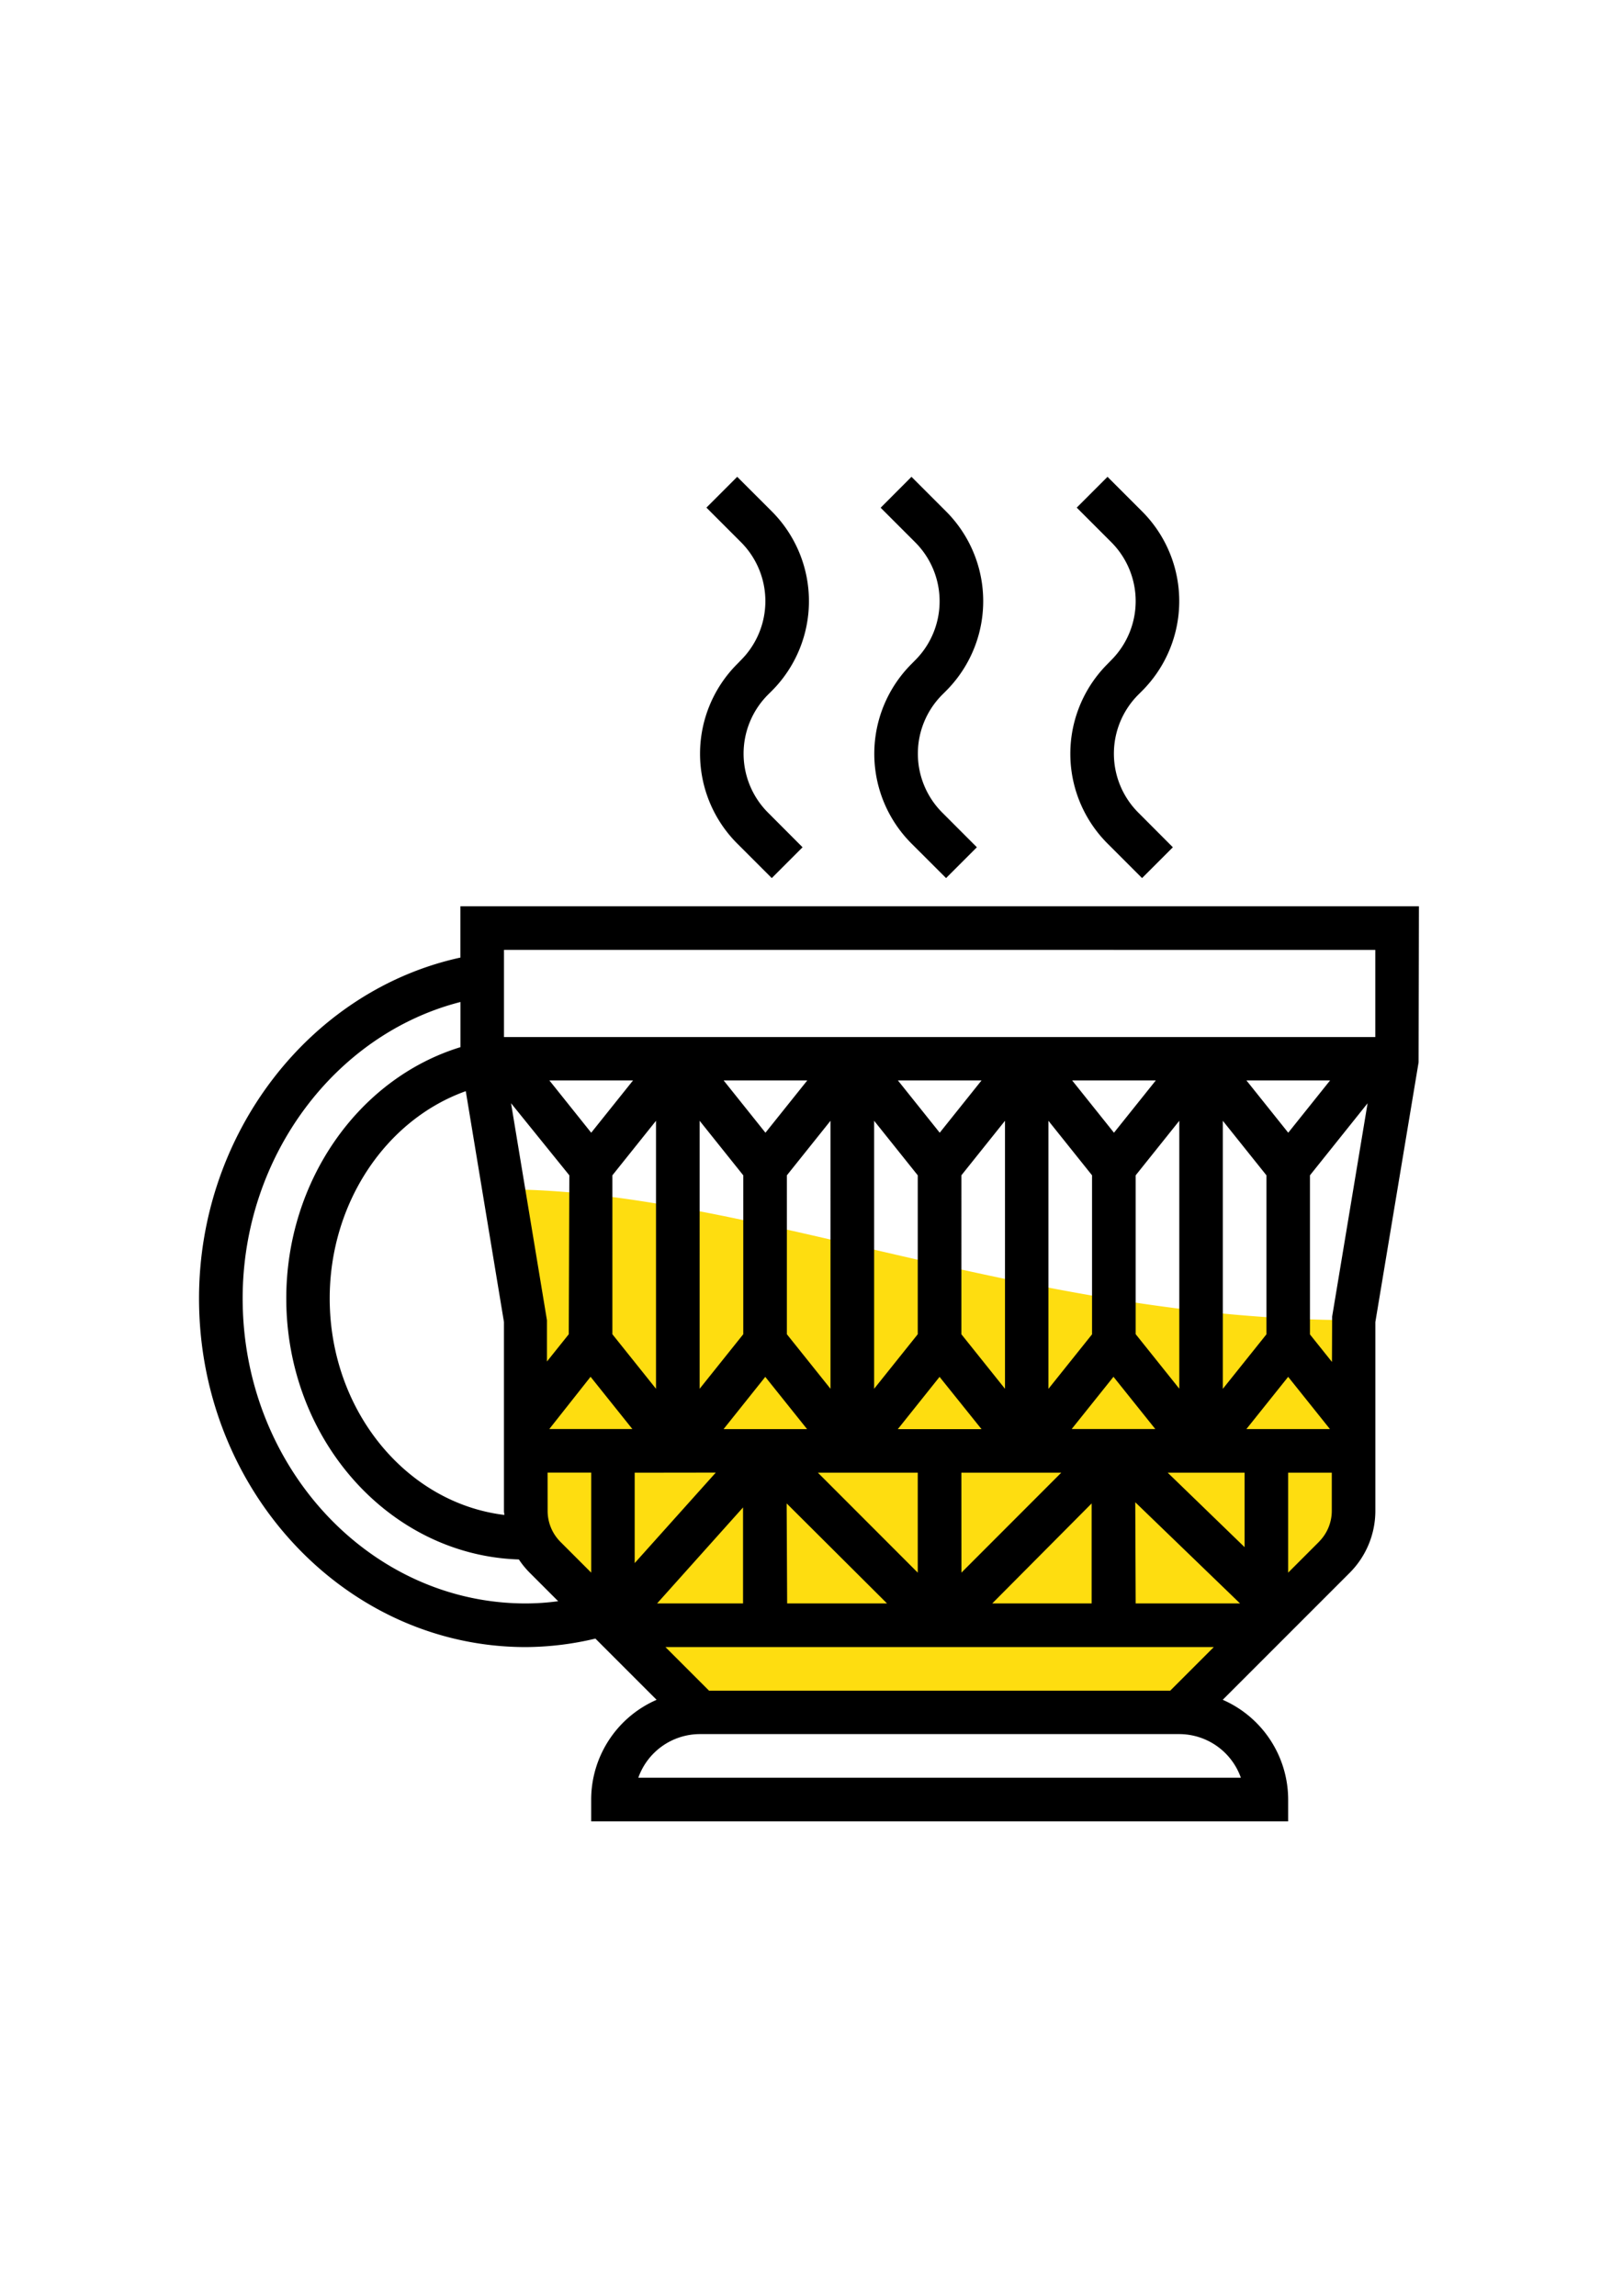
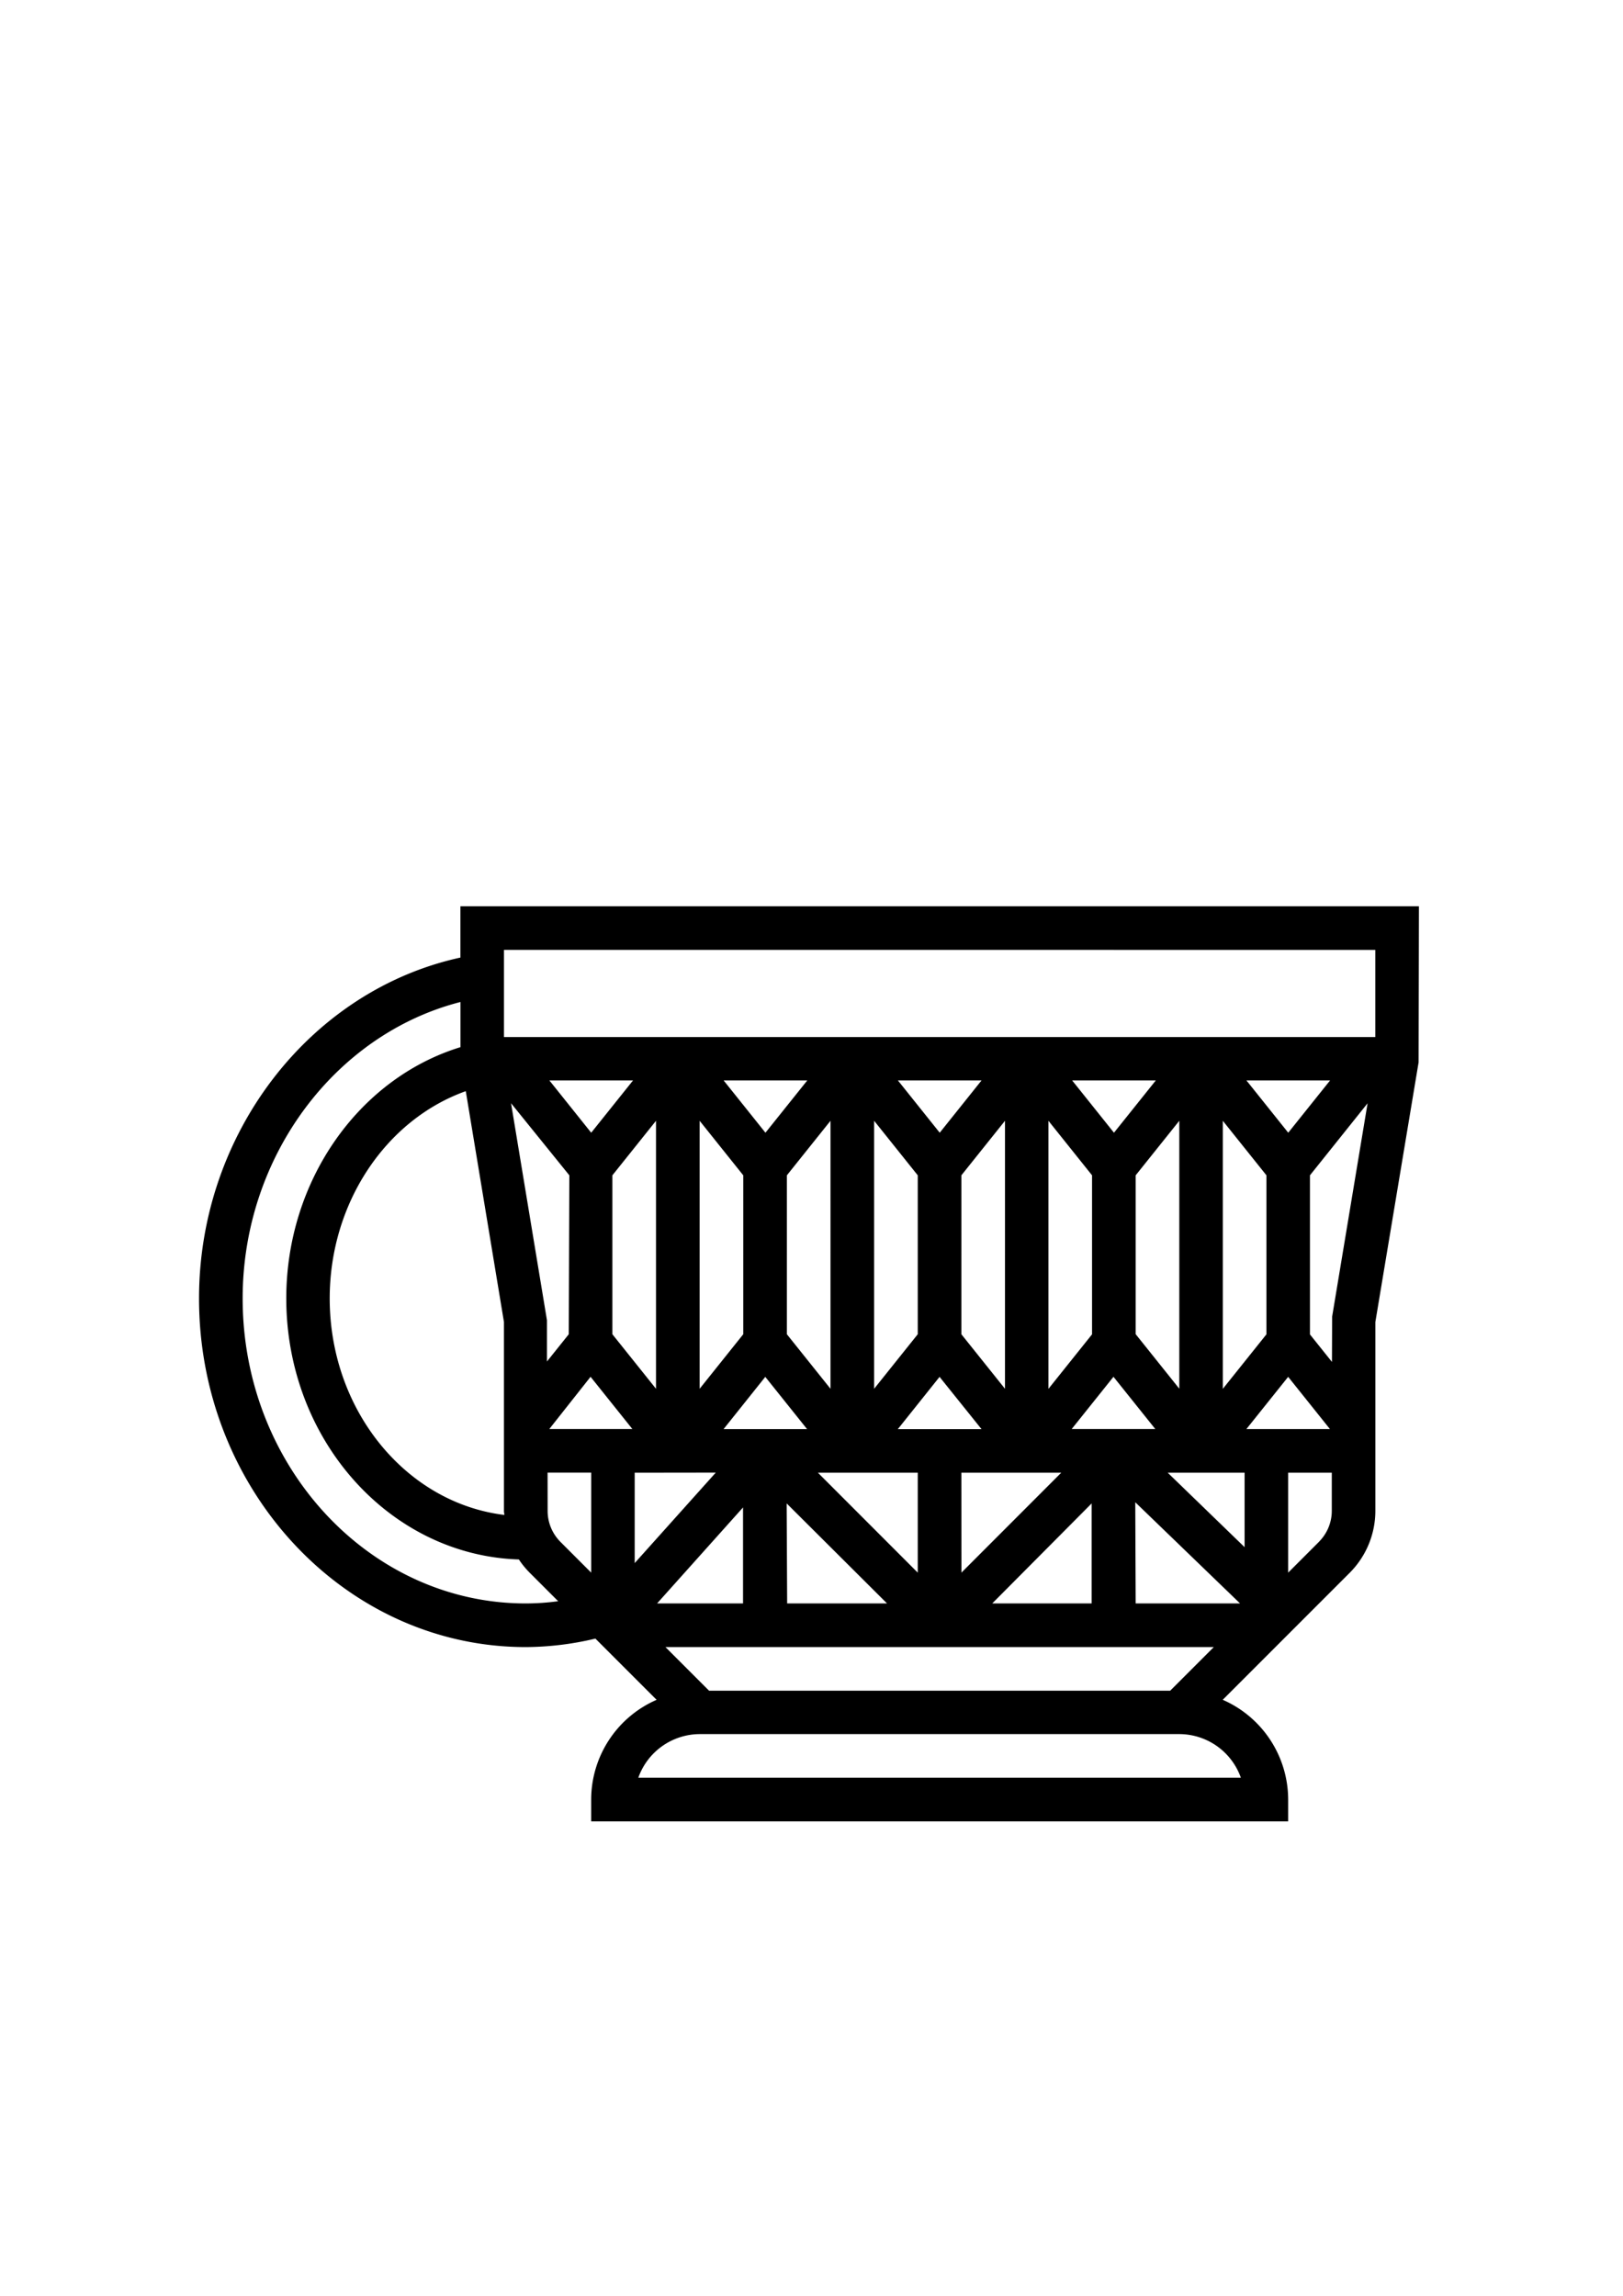
<svg xmlns="http://www.w3.org/2000/svg" id="Layer_1" data-name="Layer 1" viewBox="0 0 595.28 841.89">
  <defs>
    <style>.cls-1{fill:#fedd10;}</style>
  </defs>
  <title>ikony</title>
-   <path class="cls-1" d="M496.44,554.1v-70c-119.84,0-223.71-47.94-311.59-47.94l8,47.94v70a24,24,0,0,0,7,16.94l56.9,56.9H432.52l56.89-56.89a24,24,0,0,0,7-16.95Zm0,0" />
  <path d="M168.87,332.34v18.81c-55.09,12-95.87,64.42-95.87,125C73,546.62,126.76,604,192.84,604a111.94,111.94,0,0,0,25.54-3.11l22.45,22.45a39.94,39.94,0,0,0-24,36.58v8H472.47v-8a40,40,0,0,0-24-36.59l46.61-46.61a32.18,32.18,0,0,0,9.37-22.6V484.8l15.86-95.23.12-57.23Zm335.56,16v31.95H184.85V348.32Zm-15.9,151.09-8.07-10.09V431l21.14-26.42-13,78.23ZM170.84,400.15l14,84.65v69.3c0,.49.12.95.15,1.44-36-4.36-64.06-38.29-64.06-79.4,0-34.93,20.56-65.52,49.9-76ZM416.54,431l16-20v98.25l-16-20Zm-16,58.31-16,20V411l16,20Zm-119.85,15.6,15.33,19.16H265.39Zm63.92,0L360,524.08H329.3Zm-8,35.14V576.7L300,540.06Zm16,0h36.64L352.63,576.7Zm16-30.77-16-20V431l16-20Zm-32-20-16,20V411l16,20Zm-32,20-16-20V431l16-20Zm-32-20-16,20V411l16,20Zm-32,20-16-20V431l16-20Zm-32-20-8,10V484.14l-13.17-79.58L208.82,431Zm8,15.6,15.33,19.16H201.47Zm45.92,35.14L232.79,573.2V540.06Zm10,12.77V588H241Zm16-1.47L325.35,588H288.71Zm111.86,0V588H363.93Zm16-.43L454.83,588H416.54Zm-23.32-26.85,15.33-19.16,15.34,19.16ZM448.5,411l16,20v58.31l-16,20Zm24,4.38-15.33-19.17h30.67Zm-63.92,0-15.33-19.17h30.67Zm-63.91,0-15.33-19.17H360Zm-63.92,0-15.33-19.17h30.67Zm-63.91,0-15.33-19.17h30.67Zm-16,124.64h16V576.7l-11.3-11.3a16.05,16.05,0,0,1-4.68-11.3ZM445.19,604l-16,16H260.07l-16-16ZM428.3,540.06h28.19v27.3Zm28.84-16,15.33-19.16,15.33,19.16ZM192.84,588C135.57,588,89,537.82,89,476.14c0-51.84,33.75-96.9,79.89-108.7V384C131.46,395.49,105,433.12,105,476.14c0,51.93,38,94.23,85.31,95.73a31.38,31.38,0,0,0,3.94,4.83l10.48,10.48a90.1,90.1,0,0,1-11.85.82Zm262.28,63.91h-221a24,24,0,0,1,22.61-16H432.52a24,24,0,0,1,22.6,16Zm28.65-86.51-11.3,11.3V540.06h16l0,14a16.05,16.05,0,0,1-4.68,11.3Zm0,0" />
-   <path d="M406.21,243.49a46.55,46.55,0,0,0,0,65.84L418.88,322l11.3-11.3L417.51,298a30.59,30.59,0,0,1,0-43.26l1.37-1.37a46.56,46.56,0,0,0,0-65.85l-12.67-12.67-11.29,11.3,12.67,12.67a30.6,30.6,0,0,1,0,43.25Zm0,0" />
-   <path d="M334.31,243.49a46.55,46.55,0,0,0,0,65.84L347,322l11.3-11.3L345.61,298a30.59,30.59,0,0,1,0-43.26l1.37-1.37a46.56,46.56,0,0,0,0-65.85l-12.67-12.67L323,186.19l12.67,12.67a30.58,30.58,0,0,1,0,43.25Zm0,0" />
-   <path d="M270.39,243.49a46.57,46.57,0,0,0,0,65.84L283.07,322l11.29-11.3L281.69,298a30.59,30.59,0,0,1,0-43.26l1.38-1.37a46.58,46.58,0,0,0,0-65.85l-12.68-12.67-11.29,11.3,12.67,12.67a30.6,30.6,0,0,1,0,43.25Zm0,0" />
</svg>